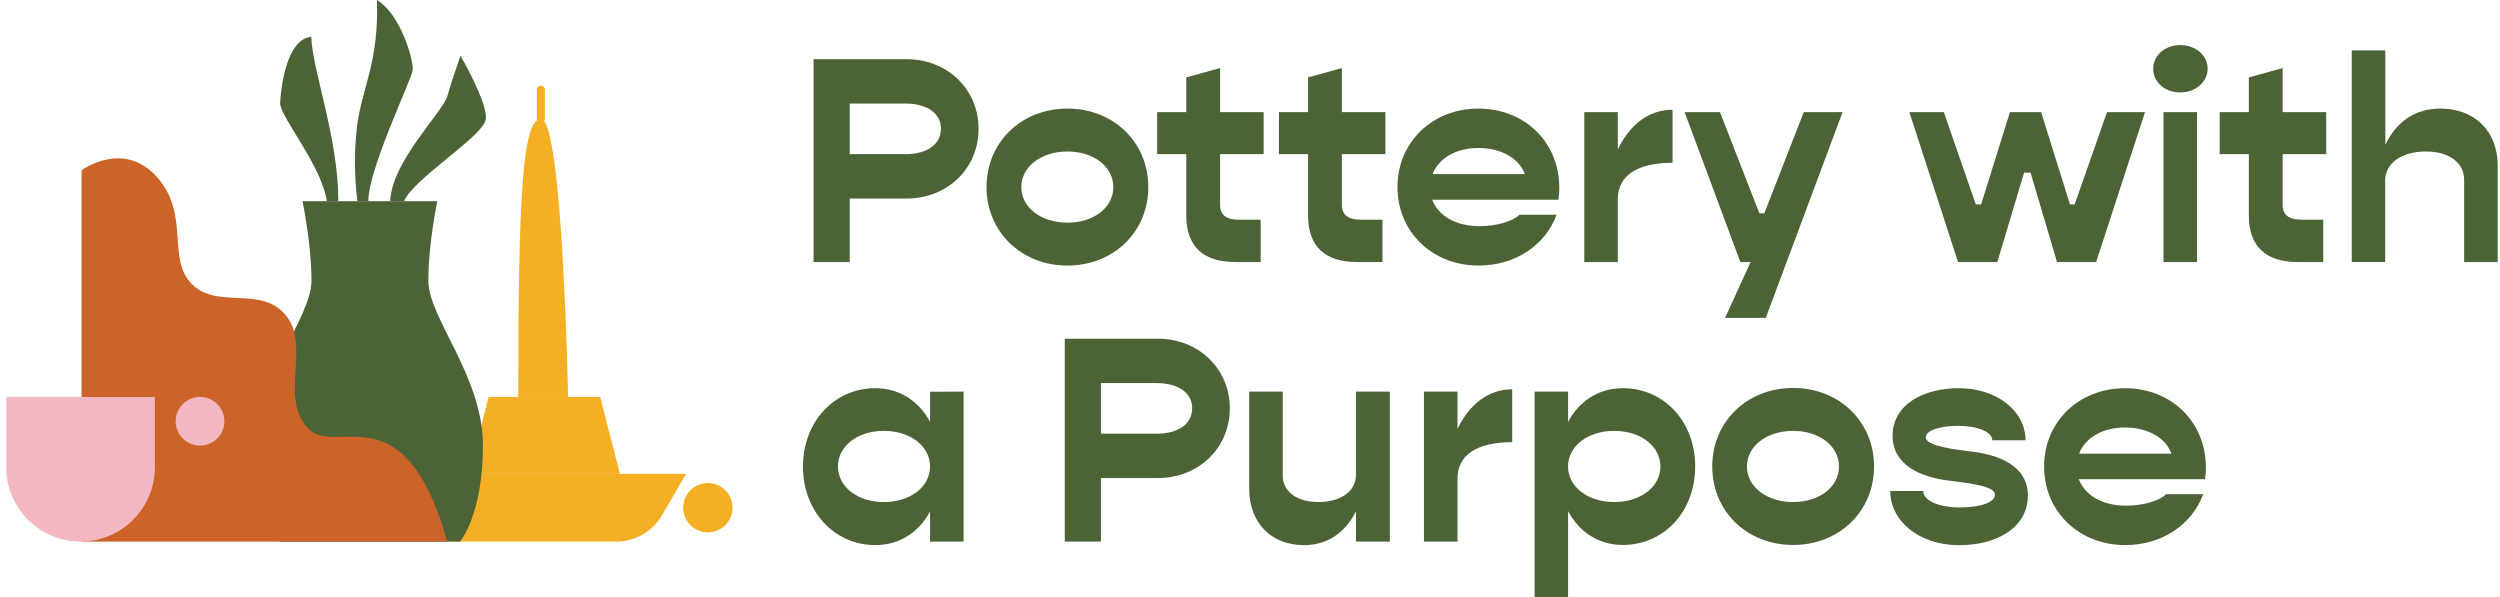
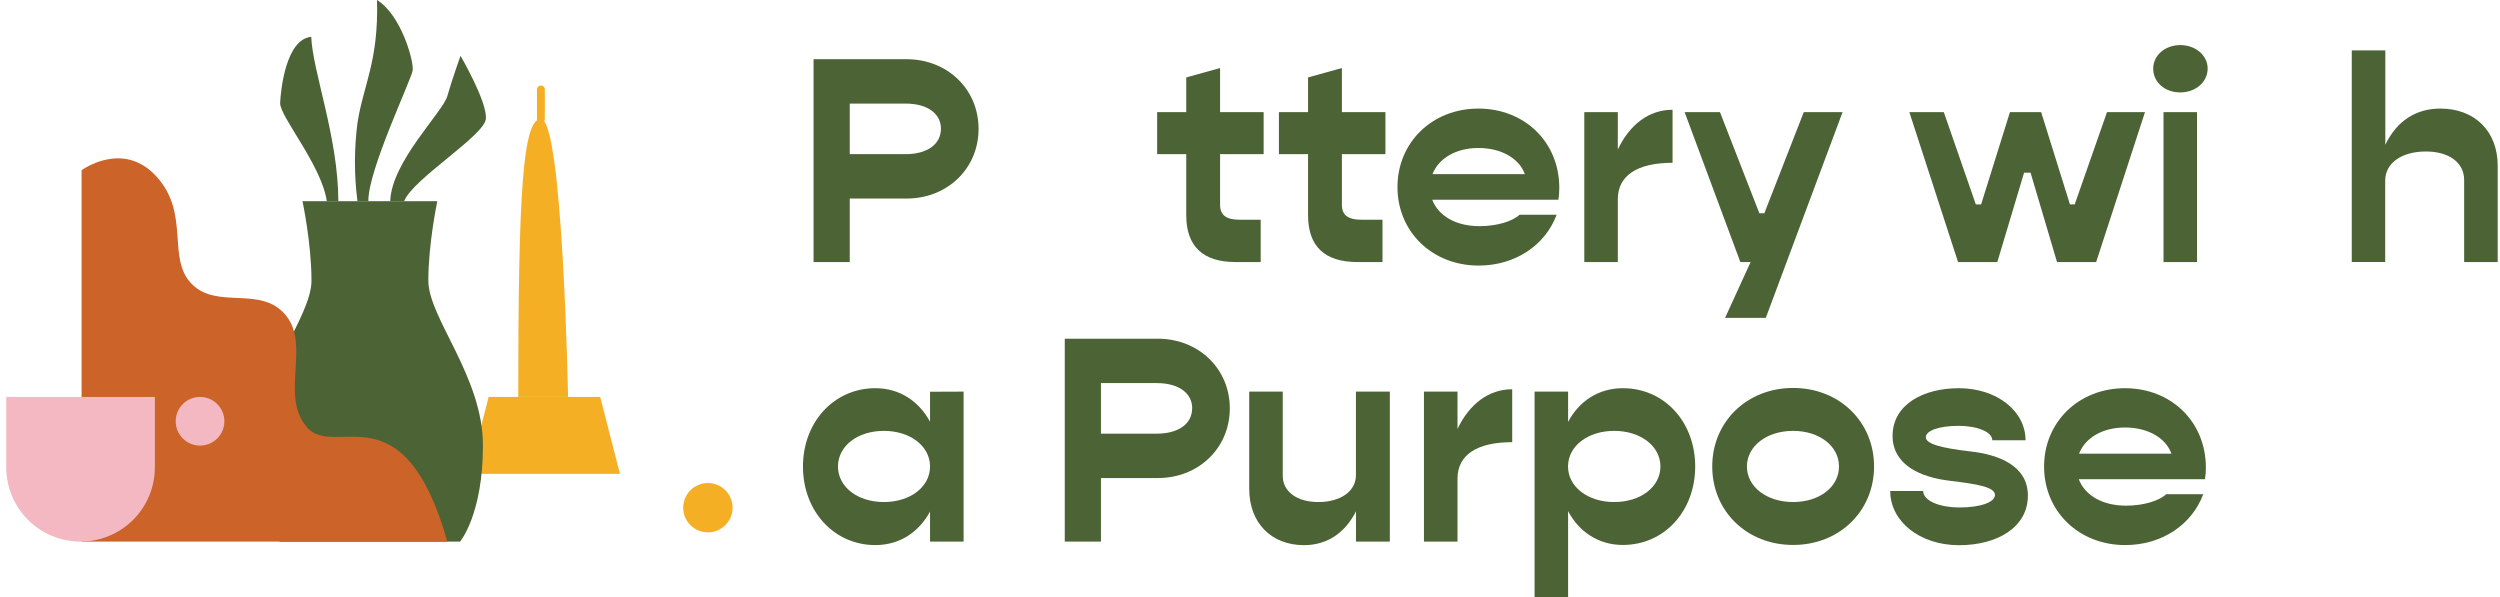
<svg xmlns="http://www.w3.org/2000/svg" fill="none" viewBox="0 0 293 70" height="70" width="293">
  <path fill="#4B6335" d="M114.688 15.102C114.688 19.755 111.035 23.27 106.243 23.27H99.59V30.711H95.349V6.938H106.243C111.035 6.938 114.688 10.453 114.688 15.102ZM110.282 15.102C110.282 13.312 108.696 12.141 106.148 12.141H99.59V18.067H106.141C108.681 18.067 110.275 16.896 110.275 15.102H110.282Z" />
-   <path fill="#4B6335" d="M115.621 21.927C115.621 16.687 119.69 12.725 125.102 12.725C130.514 12.725 134.582 16.687 134.582 21.927C134.582 27.166 130.514 31.125 125.102 31.125C119.69 31.125 115.621 27.152 115.621 21.927ZM130.481 21.927C130.481 19.549 128.204 17.755 125.102 17.755C121.999 17.755 119.697 19.549 119.697 21.927C119.697 24.304 122.006 26.095 125.109 26.095C128.212 26.095 130.481 24.304 130.481 21.927Z" />
  <path fill="#4B6335" d="M142.994 18.067V24.026C142.994 25.2 143.729 25.75 145.238 25.75H147.753V30.711H144.79C140.997 30.711 139.029 28.876 139.029 25.233V18.067H135.618V13.139H139.029V9.074L142.994 7.973V13.139H148.098V18.067H142.994Z" />
  <path fill="#4B6335" d="M157.27 18.067V24.026C157.27 25.2 158.005 25.75 159.51 25.75H162.029V30.711H159.062C155.269 30.711 153.305 28.876 153.305 25.233V18.067H149.89V13.139H153.305V9.074L157.27 7.973V13.139H162.371V18.067H157.27Z" />
  <path fill="#4B6335" d="M182.646 23.405H167.853C168.587 25.302 170.61 26.506 173.404 26.506C175.472 26.506 177.3 25.922 178.093 25.163H182.437C181.13 28.711 177.612 31.125 173.302 31.125C167.853 31.125 163.784 27.163 163.784 21.927C163.784 16.691 167.853 12.725 173.268 12.725C178.684 12.725 182.749 16.654 182.749 22.015C182.752 22.48 182.717 22.945 182.646 23.405ZM167.889 20.408H178.714C178.027 18.515 175.886 17.344 173.268 17.344C170.651 17.344 168.613 18.547 167.889 20.408Z" />
  <path fill="#4B6335" d="M196.023 12.864V19.08C191.851 19.08 189.608 20.595 189.608 23.351V30.711H185.679V13.139H189.608V17.517C190.989 14.622 193.228 12.864 196.023 12.864Z" />
  <path fill="#4B6335" d="M215.95 13.139L206.95 37.257H202.177L205.173 30.711H203.968L197.436 13.139H201.578L206.197 24.991H206.781L211.404 13.139H215.95Z" />
  <path fill="#4B6335" d="M223.774 13.139H227.813L231.566 23.959H232.186L235.568 13.139H239.221L242.599 23.959H243.154L246.943 13.139H251.393L245.669 30.711H241.083L237.98 20.235H237.224L234.085 30.711H229.484L223.774 13.139Z" />
-   <path fill="#4B6335" d="M252.355 8.039C252.355 6.491 253.736 5.284 255.528 5.284C257.32 5.284 258.737 6.491 258.737 8.039C258.737 9.587 257.356 10.831 255.528 10.831C253.699 10.831 252.355 9.624 252.355 8.039ZM253.564 13.139H257.492V30.711H253.564V13.139Z" />
-   <path fill="#4B6335" d="M267.527 18.067V24.026C267.527 25.2 268.262 25.75 269.767 25.75H272.286V30.711H269.319C265.526 30.711 263.562 28.876 263.562 25.233V18.067H260.147V13.139H263.562V9.074L267.527 7.973V13.139H272.631V18.067H267.527Z" />
+   <path fill="#4B6335" d="M252.355 8.039C252.355 6.491 253.736 5.284 255.528 5.284C257.32 5.284 258.737 6.491 258.737 8.039C258.737 9.587 257.356 10.831 255.528 10.831C253.699 10.831 252.355 9.624 252.355 8.039M253.564 13.139H257.492V30.711H253.564V13.139Z" />
  <path fill="#4B6335" d="M292.73 19.41V30.711H288.798V21.098C288.798 19.065 287.039 17.755 284.318 17.755C281.491 17.755 279.545 19.102 279.545 21.167V30.707H275.627V5.904H279.56V16.962C280.904 14.174 283.143 12.725 286.007 12.725C290.039 12.725 292.73 15.381 292.73 19.41Z" />
  <path fill="#4B6335" d="M112.933 45.897V63.476H109.001V59.954C107.69 62.368 105.45 63.883 102.586 63.883C97.762 63.883 94.108 59.921 94.108 54.685C94.108 49.449 97.762 45.497 102.586 45.497C105.45 45.497 107.69 47.017 109.001 49.427V45.912L112.933 45.897ZM109.001 54.67C109.001 52.293 106.691 50.498 103.589 50.498C100.486 50.498 98.21 52.293 98.21 54.67C98.21 57.048 100.486 58.839 103.589 58.839C106.691 58.839 109.001 57.059 109.001 54.67Z" />
  <path fill="#4B6335" d="M144.133 47.86C144.133 52.513 140.479 56.028 135.688 56.028H129.031V63.476H124.79V39.697H135.688C140.479 39.697 144.133 43.212 144.133 47.86ZM139.727 47.86C139.727 46.07 138.14 44.899 135.588 44.899H129.031V50.825H135.581C138.133 50.825 139.719 49.655 139.719 47.86H139.727Z" />
  <path fill="#4B6335" d="M162.888 45.897V63.476H158.923V59.928C157.616 62.497 155.512 63.891 152.82 63.891C148.994 63.891 146.409 61.271 146.409 57.308V45.897H150.338V55.771C150.338 57.606 151.994 58.839 154.509 58.839C157.131 58.839 158.915 57.562 158.915 55.701V45.897H162.888Z" />
  <path fill="#4B6335" d="M177.23 45.622V51.823C173.059 51.823 170.819 53.338 170.819 56.094V63.476H166.887V45.897H170.819V50.267C172.204 47.38 174.44 45.622 177.23 45.622Z" />
  <path fill="#4B6335" d="M198.677 54.67C198.677 59.906 195.057 63.869 190.195 63.869C187.331 63.869 185.055 62.317 183.781 59.906V70H179.852V45.897H183.781V49.445C185.055 47.035 187.331 45.497 190.195 45.497C195.057 45.497 198.677 49.445 198.677 54.67ZM194.602 54.67C194.602 52.293 192.292 50.498 189.186 50.498C186.079 50.498 183.773 52.293 183.773 54.67C183.773 57.048 186.083 58.839 189.186 58.839C192.288 58.839 194.602 57.059 194.602 54.67Z" />
  <path fill="#4B6335" d="M200.675 54.67C200.675 49.431 204.743 45.468 210.155 45.468C215.568 45.468 219.64 49.431 219.64 54.67C219.64 59.91 215.571 63.869 210.155 63.869C204.739 63.869 200.675 59.921 200.675 54.67ZM215.531 54.67C215.531 52.293 213.254 50.498 210.152 50.498C207.049 50.498 204.739 52.293 204.739 54.67C204.739 57.048 207.049 58.839 210.152 58.839C213.254 58.839 215.531 57.059 215.531 54.67Z" />
  <path fill="#4B6335" d="M221.534 57.543H225.397C225.397 58.644 227.189 59.473 229.671 59.473C232.153 59.473 233.809 58.853 233.809 58.006C233.809 57.074 231.705 56.732 228.566 56.351C225.015 55.94 221.81 54.458 221.81 51.078C221.81 47.427 225.397 45.497 229.568 45.497C234.048 45.497 237.393 48.187 237.393 51.596H233.497C233.497 50.631 231.775 49.908 229.531 49.908C227.288 49.908 225.705 50.462 225.705 51.251C225.705 52.039 227.637 52.528 230.912 52.905C234.257 53.272 237.668 54.593 237.668 58.075C237.668 61.829 234.048 63.898 229.59 63.898C224.912 63.883 221.534 61.058 221.534 57.543Z" />
  <path fill="#4B6335" d="M258.425 56.164H243.631C244.366 58.061 246.392 59.264 249.183 59.264C251.254 59.264 253.082 58.681 253.876 57.921H258.219C256.908 61.469 253.391 63.883 249.08 63.883C243.631 63.883 239.567 59.921 239.567 54.685C239.567 49.449 243.631 45.497 249.047 45.497C254.463 45.497 258.528 49.427 258.528 54.802C258.529 55.258 258.494 55.713 258.425 56.164ZM243.668 53.166H254.492C253.806 51.273 251.669 50.102 249.047 50.102C246.425 50.102 244.391 51.306 243.668 53.166Z" />
-   <path fill="#F4AF25" d="M80.409 55.54H52.73V63.476H72.213C73.302 63.475 74.372 63.189 75.317 62.646C76.261 62.103 77.047 61.323 77.596 60.383L80.409 55.54Z" />
  <path fill="#F4AF25" d="M82.964 62.394C84.562 62.394 85.858 61.099 85.858 59.503C85.858 57.906 84.562 56.611 82.964 56.611C81.366 56.611 80.071 57.906 80.071 59.503C80.071 61.099 81.366 62.394 82.964 62.394Z" />
  <path fill="#F4AF25" d="M72.657 55.54H54.956L57.269 46.521H70.344L72.657 55.54Z" />
  <path fill="#F4AF25" d="M60.739 46.521C60.739 22.606 61.271 13.946 63.394 13.946C65.964 13.946 66.577 46.521 66.577 46.521H60.739Z" />
  <path fill="#F4AF25" d="M63.393 14.409C63.332 14.409 63.272 14.397 63.215 14.373C63.159 14.35 63.108 14.315 63.065 14.272C63.022 14.229 62.988 14.177 62.965 14.121C62.942 14.064 62.93 14.004 62.931 13.943V10.49C62.931 10.367 62.98 10.25 63.066 10.163C63.153 10.076 63.27 10.028 63.393 10.028C63.516 10.028 63.633 10.076 63.72 10.163C63.807 10.25 63.855 10.367 63.855 10.49V13.943C63.856 14.004 63.845 14.065 63.822 14.121C63.8 14.178 63.766 14.23 63.722 14.273C63.679 14.317 63.628 14.351 63.572 14.374C63.515 14.398 63.454 14.409 63.393 14.409Z" />
  <path fill="#4B6335" d="M51.255 23.578C51.255 23.578 50.201 28.52 50.201 32.89C50.201 37.26 56.601 44.121 56.601 52.219C56.601 60.317 53.917 63.476 53.917 63.476H32.789C32.789 63.476 30.105 60.321 30.105 52.219C30.105 44.118 36.505 37.264 36.505 32.89C36.505 28.517 35.451 23.578 35.451 23.578H51.255Z" />
  <path fill="#4B6335" d="M39.652 23.578C39.652 16.119 36.615 8.296 36.479 4.315C33.509 4.586 32.903 10.523 32.833 12.072C32.763 13.62 37.694 19.369 38.3 23.578H39.652Z" />
  <path fill="#4B6335" d="M41.892 23.578C41.502 20.543 41.502 17.47 41.892 14.434C42.567 9.984 44.388 7.217 44.186 0C47.021 1.754 48.504 7.151 48.368 8.23C48.233 9.309 43.107 19.971 43.173 23.578H41.892Z" />
  <path fill="#4B6335" d="M45.736 23.578C45.872 18.955 51.89 13.154 52.426 11.264C52.962 9.375 53.972 6.542 53.972 6.542C53.972 6.542 57.144 11.976 56.942 13.946C56.74 15.917 48.368 20.988 47.362 23.578H45.736Z" />
  <path fill="#CC6329" d="M9.561 19.949V63.476H52.426C47.311 45.336 39.244 53.812 36.002 50.106C32.76 46.4 36.413 40.566 33.52 36.981C30.626 33.397 25.523 36.325 22.504 33.312C19.486 30.3 22.325 25.141 18.388 20.742C14.452 16.342 9.561 19.949 9.561 19.949Z" />
  <path fill="#F4B8C3" d="M0.731 46.521H18.15V54.766C18.151 55.909 17.926 57.042 17.489 58.099C17.051 59.155 16.41 60.116 15.601 60.925C14.792 61.733 13.832 62.375 12.775 62.813C11.718 63.251 10.584 63.476 9.44 63.476C8.296 63.476 7.163 63.251 6.105 62.813C5.048 62.375 4.088 61.733 3.279 60.925C2.47 60.116 1.829 59.155 1.391 58.099C0.954 57.042 0.73 55.909 0.731 54.766V46.521Z" />
  <path fill="#F4B8C3" d="M23.444 52.223C25.02 52.223 26.297 50.947 26.297 49.372C26.297 47.797 25.02 46.521 23.444 46.521C21.869 46.521 20.591 47.797 20.591 49.372C20.591 50.947 21.869 52.223 23.444 52.223Z" />
</svg>